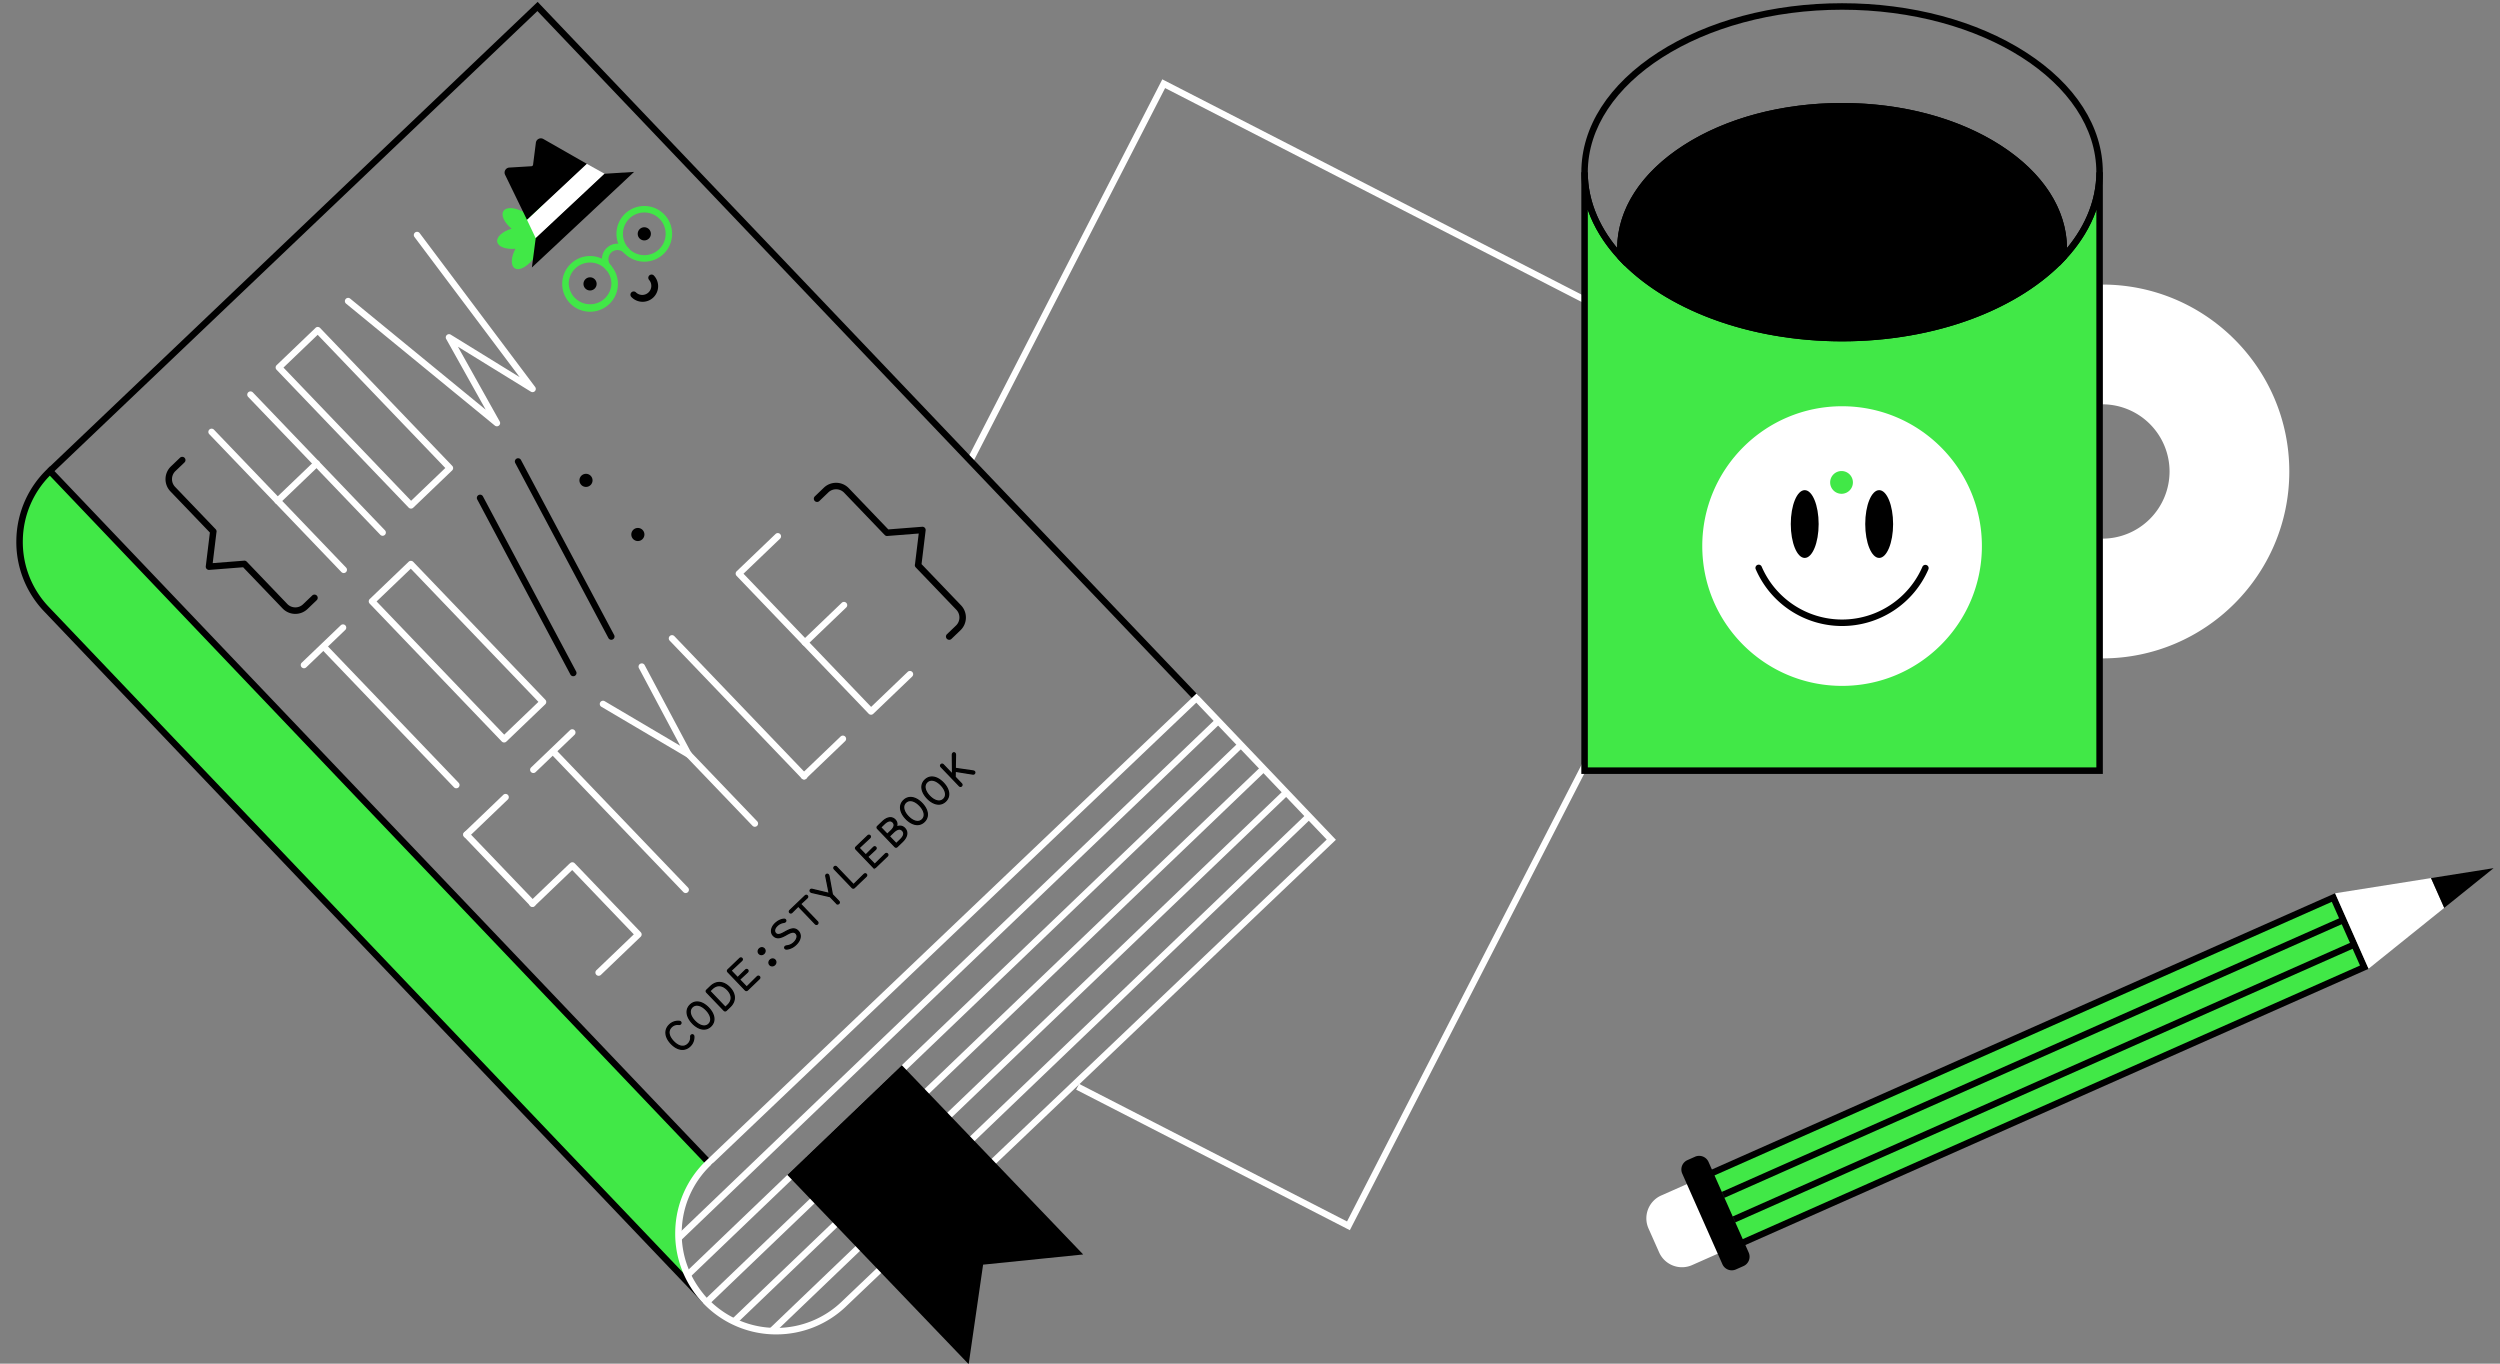
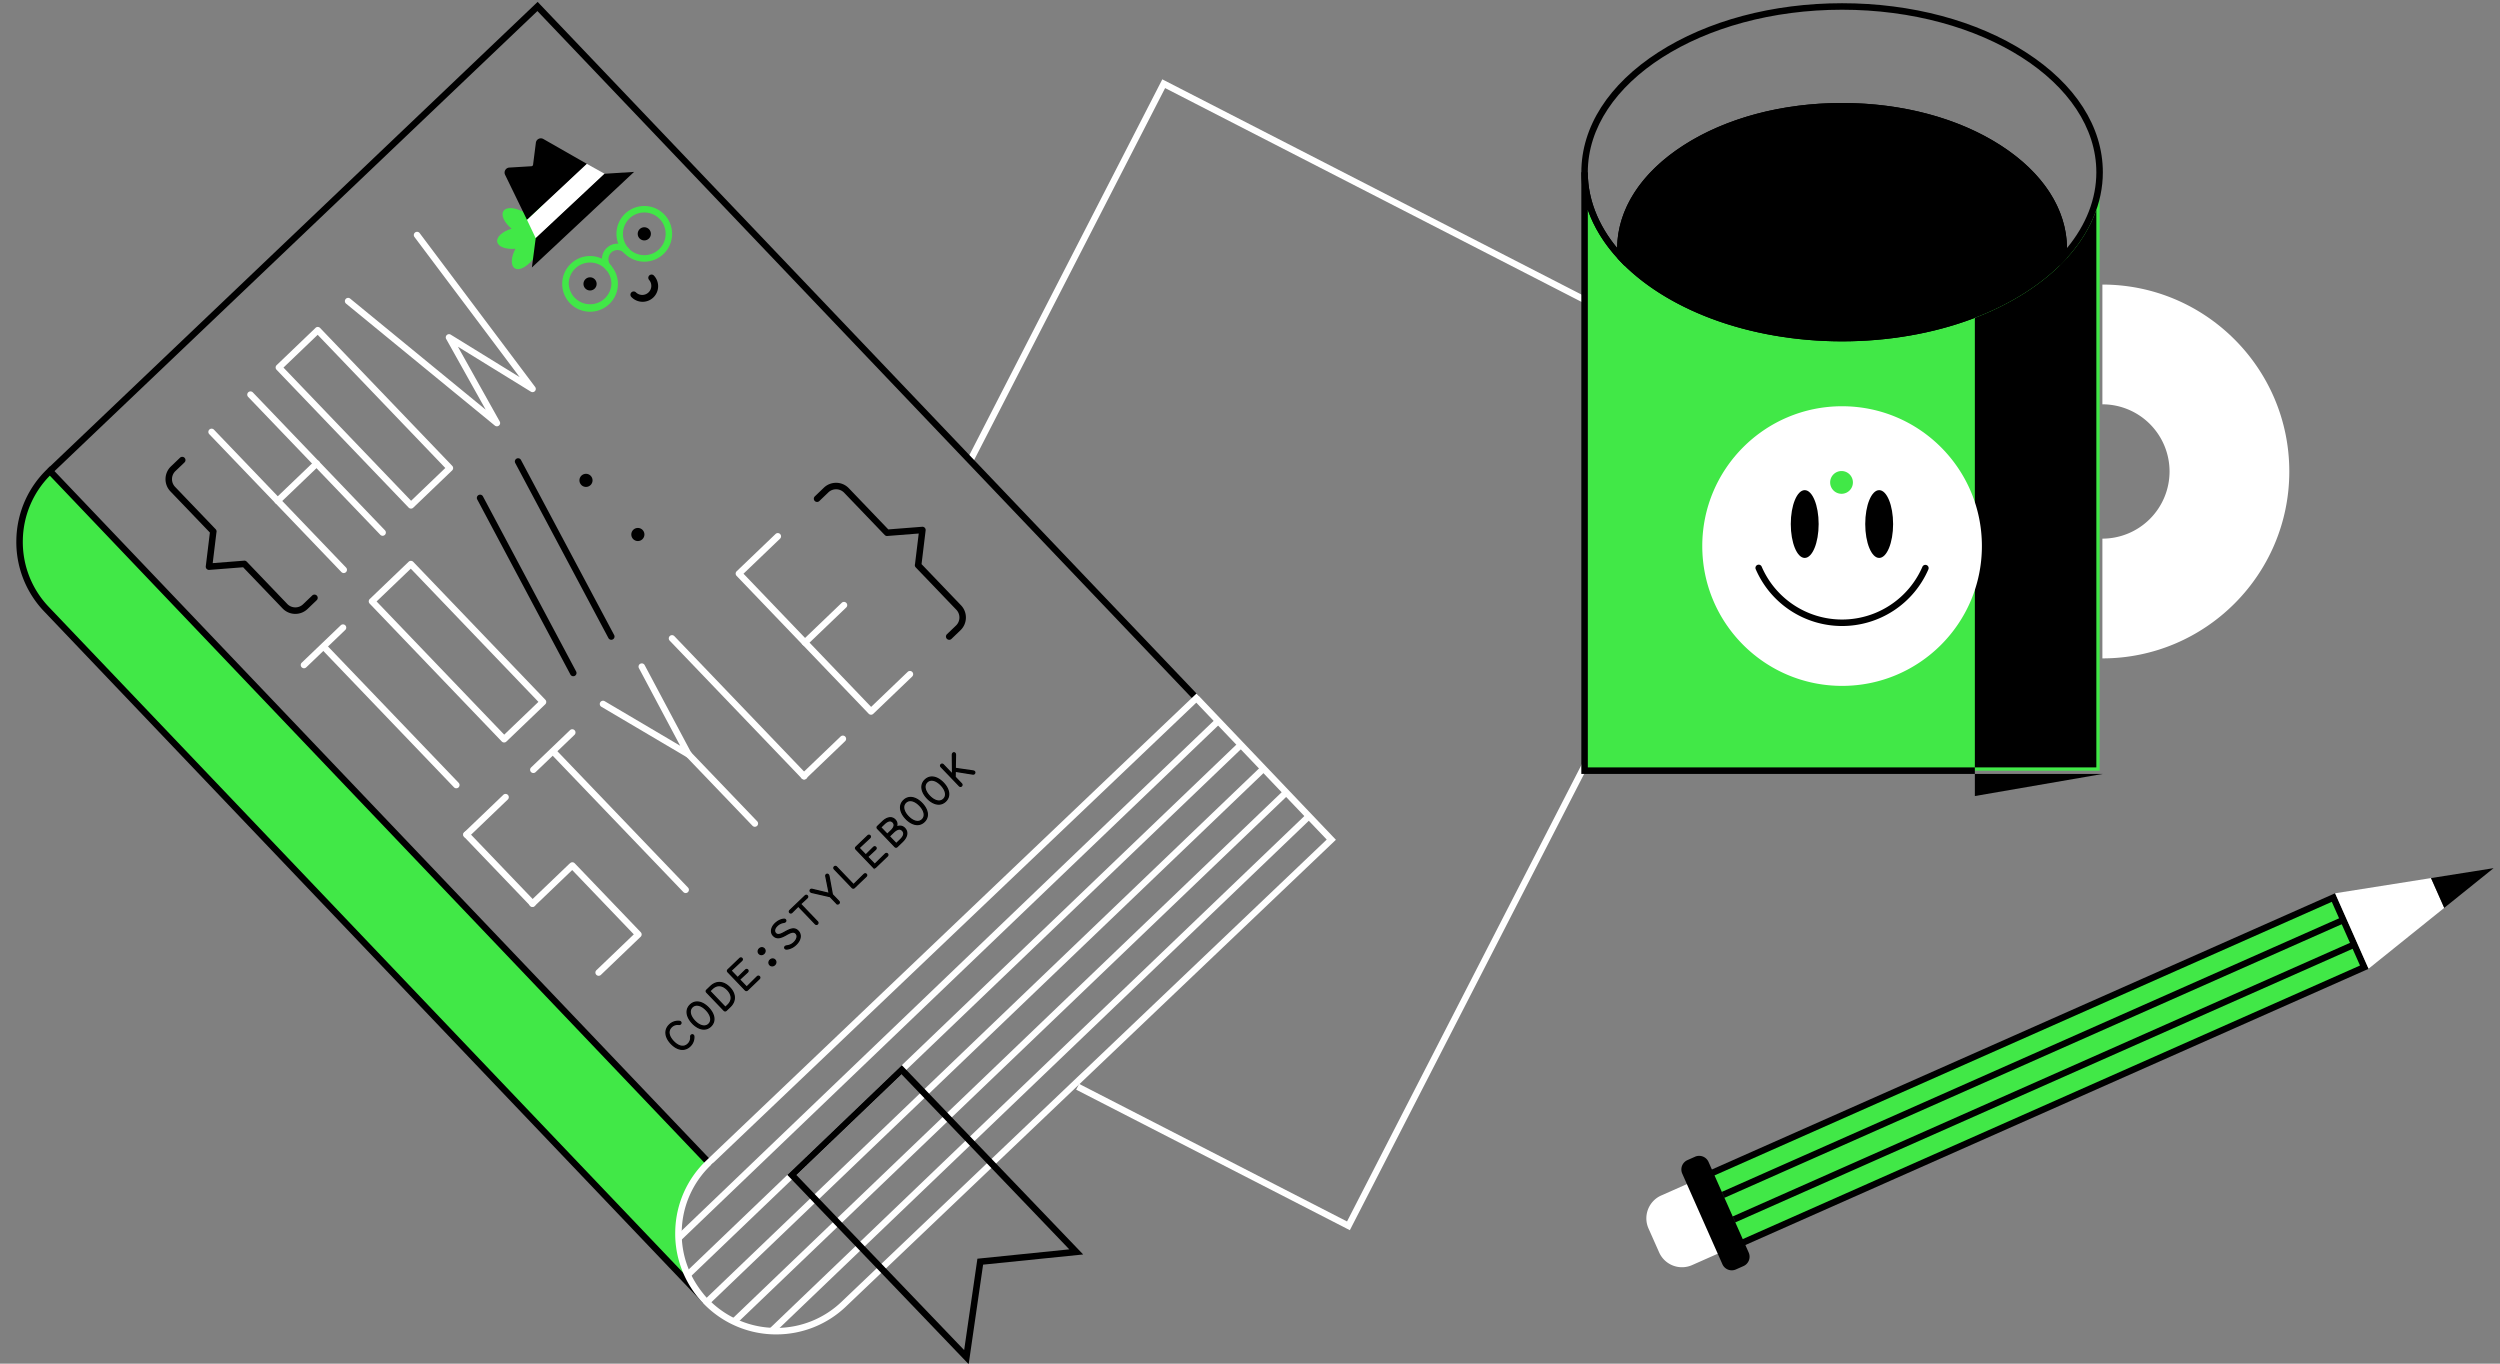
<svg xmlns="http://www.w3.org/2000/svg" viewBox="0 0 1925 1050" xml:space="preserve">
  <rect x="0" y="0" width="1925" height="1050" fill="#808080" stroke="none" />
  <path fill="#FFF" d="m1039.38 947.25-2.23-1.14-208.51-107.07 2.29-4.45 206.28 105.93 325.39-633.7-465.46-239-148.42 289.04-4.45-2.28 150.71-293.5 2.22 1.15 472.14 242.42-1.15 2.23zm579.46-440.29c79.36 0 143.92-64.56 143.92-143.92 0-79.36-64.56-143.92-143.92-143.92v92.2a51.78 51.78 0 0 1 51.72 51.72 51.78 51.78 0 0 1-51.72 51.72v92.2z" />
  <path fill="#41E847" d="M1588.85 197.92c-34.59 37.37-97.97 62.41-170.44 62.41s-135.86-25.04-170.45-62.41c-17.67-19.1-27.84-41.41-27.84-65.26v460.76h396.57V132.66c0 23.85-10.17 46.16-27.84 65.26z" />
-   <path d="M1619.19 595.92h-401.57V132.66h5c0 22.37 9.4 44.35 27.18 63.56 17.01 18.39 41.24 33.8 70.05 44.58 29.8 11.14 63.87 17.03 98.56 17.03s68.76-5.89 98.55-17.03c28.81-10.78 53.04-26.2 70.06-44.58l1.83 1.7-1.83-1.7c17.77-19.2 27.17-41.19 27.17-63.56h5v463.26zm-396.57-5h391.57v-429.3c-4.68 13.36-12.59 26.2-23.5 38-17.55 18.95-42.44 34.81-71.98 45.86-30.35 11.35-65.03 17.35-100.3 17.35s-69.96-6-100.31-17.35c-29.54-11.05-54.43-26.9-71.97-45.86-10.93-11.8-18.83-24.64-23.5-38v429.3z" />
+   <path d="M1619.19 595.92h-401.57V132.66h5c0 22.37 9.4 44.35 27.18 63.56 17.01 18.39 41.24 33.8 70.05 44.58 29.8 11.14 63.87 17.03 98.56 17.03c28.81-10.78 53.04-26.2 70.06-44.58l1.83 1.7-1.83-1.7c17.77-19.2 27.17-41.19 27.17-63.56h5v463.26zm-396.57-5h391.57v-429.3c-4.68 13.36-12.59 26.2-23.5 38-17.55 18.95-42.44 34.81-71.98 45.86-30.35 11.35-65.03 17.35-100.3 17.35s-69.96-6-100.31-17.35c-29.54-11.05-54.43-26.9-71.97-45.86-10.93-11.8-18.83-24.64-23.5-38v429.3z" />
  <path d="m1251.08 204.97-4.95-5.35c-18.65-20.15-28.5-43.3-28.5-66.96 0-34.98 21.03-67.79 59.22-92.38 37.85-24.37 88.12-37.8 141.56-37.8s103.7 13.43 141.56 37.8c38.18 24.59 59.22 57.4 59.22 92.38 0 23.65-9.86 46.8-28.5 66.96l-4.95 5.34.62-7.26c.18-2.05.27-4.06.27-5.97 0-59.24-75.47-107.43-168.22-107.43s-168.22 48.19-168.22 107.43c0 1.92.09 3.93.26 5.97l.63 7.27zM1418.4 7.49c-107.96 0-195.79 56.15-195.79 125.17 0 20.35 7.78 40.38 22.57 58.3.3-29.96 18.44-58 51.15-79.07 32.64-21.02 76-32.59 122.07-32.59 46.07 0 89.42 11.57 122.06 32.6 32.7 21.05 50.84 49.1 51.15 79.06 14.79-17.92 22.57-37.95 22.57-58.3 0-69.02-87.83-125.17-195.79-125.17z" />
  <path d="M1418.4 260.33c72.48 0 135.86-25.04 170.45-62.41.18-2.05.27-4.12.27-6.2 0-60.7-76.43-109.92-170.71-109.92s-170.72 49.22-170.72 109.93a75 75 0 0 0 .27 6.19c34.59 37.37 97.97 62.41 170.44 62.41z" />
  <path d="M1418.4 262.83c-35.27 0-69.95-6-100.3-17.35-29.54-11.05-54.43-26.9-71.97-45.86l-.59-.63-.07-.86a75.04 75.04 0 0 1-.28-6.4c0-30.25 18.16-58.6 51.14-79.84 32.65-21.01 76-32.59 122.07-32.59s89.43 11.58 122.07 32.6c32.99 21.23 51.15 49.58 51.15 79.83 0 2.05-.1 4.2-.28 6.4l-.07.86-.59.63c-17.54 18.95-42.43 34.81-71.97 45.86-30.35 11.35-65.03 17.35-100.3 17.35zm-168.02-65.98c16.99 18.1 40.99 33.3 69.47 43.95 29.8 11.14 63.88 17.03 98.56 17.03s68.76-5.89 98.55-17.03c28.48-10.65 52.48-25.84 69.47-43.95.13-1.76.2-3.48.2-5.12 0-59.24-75.47-107.43-168.22-107.43s-168.22 48.2-168.22 107.43c0 1.65.06 3.37.2 5.12z" />
  <path fill="#FFF" d="M1418.4 312.81c-59.45 0-107.65 48.2-107.65 107.66 0 59.46 48.2 107.66 107.66 107.66s107.65-48.2 107.65-107.66c0-59.46-48.2-107.66-107.65-107.66zm0 67.4a8.76 8.76 0 1 1 0-17.5 8.76 8.76 0 0 1 0 17.5z" />
  <ellipse cx="1389.63" cy="403.51" rx="10.73" ry="26.1" />
  <ellipse cx="1446.96" cy="403.51" rx="10.73" ry="26.1" />
  <path d="M1418.4 482.03a72.42 72.42 0 0 1-66.43-43.6 2.5 2.5 0 1 1 4.58-1.98 67.42 67.42 0 0 0 123.7 0 2.5 2.5 0 0 1 4.6 1.99 72.42 72.42 0 0 1-66.44 43.59z" />
  <path fill="#FFF" d="m1338.92 958.16-36 15.96a19.25 19.25 0 0 1-25.4-9.8l-8.17-18.4c-4.3-9.72.08-21.1 9.8-25.4l36.01-15.96 23.76 53.6z" />
  <path fill="#41E847" d="m1302.68 910.05 494.02-218.97 23.76 53.61-494.02 218.96z" />
  <path d="m1325.2 966.98-25.78-58.18 2.29-1.01 496.31-219.98 25.8 58.18-2.3 1.01-496.31 219.98zm-19.18-55.64 21.73 49.04 489.46-216.93-21.73-49.04-489.46 216.93z" />
  <path fill="#FFF" d="m1798.04 687.82 12.88 29.05 12.87 29.04 58.26-46.84-10.17-22.95z" />
  <path d="m1871.88 676.12 10.17 22.95 38.03-30.59zM1342.5 974.87l-5.85 2.6a7.88 7.88 0 0 1-10.4-4.02l-30.92-69.77a7.88 7.88 0 0 1 4.01-10.4l5.84-2.6a7.88 7.88 0 0 1 10.4 4.02l30.92 69.77a7.88 7.88 0 0 1-4 10.4zm-16.64-57.15 477.52-211.65 2.02 4.57-477.52 211.65zm8.38 18.92 477.52-211.65 2.03 4.57-477.53 211.65zM919.43 539.25 413.81 8.52 40.15 364.5l-3.44-3.62L413.98 1.45l1.73 1.81L923.05 535.8z" />
  <path fill="#41E847" d="M522.44 948.38a75.05 75.05 0 0 1 23.19-53l.14-.15L38.43 362.69a75.29 75.29 0 0 0-2.58 106.45l507.34 532.53a74.92 74.92 0 0 1-19.15-36.4 67.27 67.27 0 0 1-1.6-16.9z" />
  <path d="M541.38 1003.4 34.04 470.86a77.28 77.28 0 0 1-21.44-55.54 77.28 77.28 0 0 1 24.1-54.44l1.81-1.72 1.73 1.8L549.3 895.32l-1.89 1.81-1.79-1.75-1.66 1.58-505.59-530.7a72.27 72.27 0 0 0-20.78 49.2 72.31 72.31 0 0 0 20.07 51.96L545 999.95l-3.62 3.45z" />
  <path fill="#FFF" d="M597.72 1027.5a77.57 77.57 0 0 1-56.34-24.1 77.28 77.28 0 0 1-21.44-55.55 77.28 77.28 0 0 1 24.1-54.43l1.73 1.8-1.72-1.8 377.27-359.43 107.32 112.64-1.81 1.73-375.47 357.7a77.52 77.52 0 0 1-53.64 21.43zm323.43-486.44L547.5 897.04a72.31 72.31 0 0 0-22.56 50.94A72.31 72.31 0 0 0 545 999.95a72.6 72.6 0 0 0 52.72 22.54 72.51 72.51 0 0 0 50.2-20.05l373.65-355.98-100.42-105.4z" />
  <path fill="#FFF" d="M521.08 951.26 936.35 553.3l3.46 3.6-415.27 397.97zm71.27 71.91L1006.4 626.4l3.45 3.6-414.03 396.78zm-27.83-8.37 424.36-406.68 3.46 3.61-424.37 406.67zm-22.09-13.9 428.94-411.06 3.46 3.61-428.94 411.05zm-14.77-20.91 426.2-408.42 3.45 3.6L531.12 983.6z" />
-   <path d="m828.7 963.98-73.9 7.51-10.66 73.51-134.38-140.25 84.56-81.03z" />
  <path d="M745.88 1050.43 606.22 904.67l88.17-84.48 139.66 145.75-77.06 7.84-11.11 76.65zm-132.59-145.6 129.11 134.74 10.2-70.37 70.75-7.2-129.1-134.74-80.96 77.56z" />
  <path fill="#FFF" d="M382.6 328.26a2.5 2.5 0 0 1-1.58-.57L266.48 233.8a2.5 2.5 0 0 1 3.17-3.87l104.34 85.53-30.43-54.44a2.5 2.5 0 0 1 3.49-3.35l53.09 32.73-81-107.9a2.5 2.5 0 0 1 4-3l88.92 118.45a2.5 2.5 0 0 1-3.31 3.63l-56.14-34.6 32.18 57.56a2.5 2.5 0 0 1-2.18 3.72zm-66.13 63.37h-.06a2.5 2.5 0 0 1-1.75-.77L212.93 284.69a2.5 2.5 0 0 1 .08-3.53l29.95-28.7a2.33 2.33 0 0 1 1.78-.7c.66.02 1.3.3 1.75.78L348.22 358.7a2.5 2.5 0 0 1-.07 3.53l-29.95 28.7a2.5 2.5 0 0 1-1.73.7zm-98.2-108.6 98.27 102.57 26.34-25.24-98.27-102.56-26.34 25.24zm169.9 288.69h-.06a2.5 2.5 0 0 1-1.75-.77L284.63 464.77a2.5 2.5 0 0 1 .08-3.53l29.95-28.7a2.5 2.5 0 0 1 3.54.08l101.72 106.17a2.5 2.5 0 0 1-.07 3.53l-29.95 28.7a2.5 2.5 0 0 1-1.73.7zm-98.2-108.6 98.27 102.56 26.34-25.24-98.27-102.56-26.34 25.24zm240.39 120.43c-.43 0-.87-.11-1.27-.35l-66.13-39.04a2.5 2.5 0 0 1 2.54-4.3l58.25 34.38-31.78-59.76a2.5 2.5 0 0 1 4.42-2.34l35.66 67.05.12.13a2.5 2.5 0 0 1-1.8 4.23z" />
  <path fill="#FFF" d="M581.23 636.63a2.5 2.5 0 0 1-1.8-.77L528.2 582.4a2.5 2.5 0 1 1 3.6-3.46l51.23 53.46a2.5 2.5 0 0 1-1.8 4.23zM264.68 441.25a2.5 2.5 0 0 1-1.8-.77L161.13 334.31a2.5 2.5 0 1 1 3.62-3.46l101.72 106.17a2.5 2.5 0 0 1-1.8 4.23zm29.95-28.69a2.5 2.5 0 0 1-1.8-.78L191.08 305.61a2.5 2.5 0 1 1 3.61-3.46l101.73 106.18a2.5 2.5 0 0 1-1.8 4.23z" />
  <path fill="#FFF" d="M213.81 388.17a2.5 2.5 0 0 1-1.73-4.3l29.95-28.7a2.5 2.5 0 1 1 3.46 3.6l-29.95 28.7c-.48.47-1.1.7-1.73.7zm196.25 310.07a2.5 2.5 0 0 1-1.8-.78l-50.87-53.08a2.5 2.5 0 1 1 3.61-3.46l50.86 53.09a2.5 2.5 0 0 1-1.8 4.23z" />
  <path fill="#FFF" d="M359.2 645.15a2.5 2.5 0 0 1-1.73-4.3l29.95-28.7a2.5 2.5 0 1 1 3.45 3.6l-29.95 28.7c-.48.47-1.1.7-1.73.7zm101.76 106.21a2.5 2.5 0 0 1-1.73-4.3l28.8-27.61-47.43-49.51-28.81 27.6a2.5 2.5 0 1 1-3.46-3.6l29.95-28.7.11-.1.71-.6c1-.86 2.5-.78 3.42.17l50.86 53.09a2.5 2.5 0 0 1-.09 3.55l-.67.63-29.93 28.68c-.49.47-1.11.7-1.73.7zM351.35 606.99a2.5 2.5 0 0 1-1.8-.77L247.82 500.05a2.5 2.5 0 1 1 3.6-3.46l101.74 106.17a2.5 2.5 0 0 1-1.8 4.23z" />
  <path fill="#FFF" d="M234.07 514.56a2.5 2.5 0 0 1-1.73-4.3l29.95-28.7a2.5 2.5 0 1 1 3.46 3.6l-29.95 28.7c-.49.47-1.11.7-1.73.7zm293.91 173.09a2.5 2.5 0 0 1-1.8-.77L424.43 580.71a2.5 2.5 0 1 1 3.61-3.46l101.73 106.18a2.5 2.5 0 0 1-1.8 4.22z" />
  <path fill="#FFF" d="M410.7 595.23a2.5 2.5 0 0 1-1.74-4.31l29.95-28.7a2.5 2.5 0 1 1 3.46 3.61l-29.95 28.7c-.48.46-1.1.7-1.73.7z" />
  <g fill="#FFF">
    <path d="M619.2 600.25a2.5 2.5 0 0 1-1.8-.77L515.65 493.3a2.5 2.5 0 1 1 3.62-3.46L621 596.02a2.5 2.5 0 0 1-1.8 4.23z" />
    <path d="M619.06 600.1a2.5 2.5 0 0 1-1.73-4.3l29.95-28.7a2.5 2.5 0 1 1 3.46 3.61l-29.95 28.7c-.48.47-1.1.7-1.73.7z" />
  </g>
  <g fill="#FFF">
    <path d="M670.69 550.33a2.5 2.5 0 0 1-1.81-.77L567.15 443.4a2.5 2.5 0 0 1 .08-3.53l29.95-28.7a2.5 2.5 0 1 1 3.46 3.61l-28.15 26.97 98.27 102.56 28.15-26.97a2.5 2.5 0 1 1 3.46 3.61l-29.95 28.7c-.49.46-1.11.7-1.73.7z" />
    <path d="M619.82 497.25a2.5 2.5 0 0 1-1.73-4.3l29.95-28.7a2.5 2.5 0 1 1 3.46 3.6l-29.95 28.7c-.48.47-1.1.7-1.73.7z" />
  </g>
  <path d="M227.42 472.69h-.3a13.51 13.51 0 0 1-9.54-4.2l-30.38-31.7-26.07 2.04a2.49 2.49 0 0 1-2.68-2.8l3.16-25.96-30.39-31.7c-5.19-5.42-5-14.05.41-19.24l6.96-6.67a2.5 2.5 0 0 1 3.46 3.61l-6.96 6.66a8.62 8.62 0 0 0-.26 12.17l31.25 32.61c.65.69.84 1.65.57 2.5l-2.87 23.6 23.84-1.87a2.54 2.54 0 0 1 2.33.7l31.24 32.6a8.55 8.55 0 0 0 6.03 2.64c2.3.07 4.48-.8 6.14-2.39l6.96-6.66a2.5 2.5 0 1 1 3.46 3.6l-6.96 6.67a13.5 13.5 0 0 1-9.4 3.79zm503.46 19.96a2.5 2.5 0 0 1-1.73-4.3l6.96-6.67a8.62 8.62 0 0 0 .26-12.17l-31.24-32.6a2.5 2.5 0 0 1-.58-2.5l2.87-23.6-23.83 1.87a2.54 2.54 0 0 1-2.33-.7L650 379.4a8.62 8.62 0 0 0-12.17-.26l-6.95 6.67a2.5 2.5 0 1 1-3.46-3.61l6.95-6.67a13.54 13.54 0 0 1 9.7-3.77c3.64.07 7.03 1.56 9.54 4.19l30.38 31.7 26.07-2.04a2.5 2.5 0 0 1 2.68 2.8l-3.15 25.96 30.38 31.7c5.2 5.42 5 14.05-.41 19.24l-6.95 6.67c-.5.46-1.11.7-1.74.7zm-260.18-.01a2.5 2.5 0 0 1-2.21-1.33L396.7 356.45a2.5 2.5 0 0 1 4.41-2.35l71.78 134.86a2.5 2.5 0 0 1-2.2 3.68zm-29.28 28.06a2.5 2.5 0 0 1-2.21-1.33L367.43 384.5a2.5 2.5 0 0 1 4.41-2.35l71.78 134.87a2.5 2.5 0 0 1-2.2 3.68z" />
  <circle cx="451.21" cy="369.88" r="5.06" />
  <circle cx="491.15" cy="411.56" r="5.06" />
  <path d="M529.74 803.97a6.72 6.72 0 0 0 2.13-5.56c-.04-.6.05-.94.43-1.3.41-.4 1.09-.46 1.5-.03.35.36.42.66.44 1.06a9.42 9.42 0 0 1-3 7.4c-4.06 3.88-9.65 3.03-14.42-1.95-4.78-4.99-5.36-10.58-1.3-14.46a9.42 9.42 0 0 1 7.51-2.68c.4.03.7.12 1.04.47.42.44.33 1.1-.09 1.5-.38.37-.73.44-1.32.38a6.72 6.72 0 0 0-5.65 1.89c-2.87 2.76-2.61 6.92 1.53 11.25s8.33 4.79 11.2 2.03zm3.49-16.1c-4.41-4.6-5.74-10.22-1.69-14.1 4.06-3.88 9.6-2.32 14.01 2.29 4.44 4.62 5.77 10.23 1.71 14.12s-9.6 2.31-14.03-2.31zm10.6-10.16c-3.65-3.8-7.97-5.08-10.8-2.38-2.81 2.7-1.72 7.07 1.92 10.88 3.65 3.81 8 5.11 10.82 2.4 2.82-2.7 1.7-7.1-1.94-10.9zm13.67.24-13.3-13.89c-.53-.55-.51-1.2.04-1.72l2.87-2.75c4.85-4.65 10.44-3.64 14.77.88 4.27 4.46 5.07 10.11.22 14.76l-2.88 2.75c-.55.53-1.19.51-1.71-.03zm1.05-2.26 1.89-1.81c4.08-3.91 2.94-8.4-.29-11.76-3.23-3.37-7.68-4.72-11.76-.81l-1.89 1.8 12.05 12.58zm15.31-13.41-13.3-13.89c-.53-.55-.52-1.19.03-1.72l9.01-8.63c.6-.58 1.25-.51 1.67-.07.42.44.46 1.08-.15 1.66-1.26 1.2-6.4 5.98-8.32 7.76l5.23 5.45a905.8 905.8 0 0 1 6-5.9c.6-.58 1.24-.51 1.66-.08s.46 1.09-.14 1.66c-.9.87-4.1 3.83-6.16 5.75l5.56 5.8c2.03-2 6.85-6.77 8.11-7.98.6-.58 1.25-.5 1.67-.07.42.44.46 1.08-.14 1.66l-9.01 8.64c-.55.52-1.2.5-1.72-.04zm10.87-31.7c1.1-1.05 2.68-1.1 3.68-.06s.88 2.63-.21 3.68c-1.1 1.05-2.68 1.1-3.68.05s-.88-2.62.21-3.67zm8.3 8.66c1.1-1.05 2.68-1.1 3.67-.06 1 1.04.89 2.62-.2 3.67-1.1 1.05-2.69 1.1-3.69.06s-.88-2.62.22-3.67zm13.76-8.62c-1.16.22-1.78.23-2.28-.29-.4-.4-.35-1.08.06-1.47s.87-.47 1.97-.63a9.18 9.18 0 0 0 4.86-2.5c2.2-2.1 3.35-5.1 1.44-7.1-1.63-1.7-3.98-.87-7.27 1.02-4.43 2.56-7.5 3.4-10.1.7-2.36-2.47-1.53-6.37 1.46-9.23 1.86-1.79 4.22-3.05 6.43-3.27.56-.07.99-.06 1.36.32.42.44.46 1.09-.04 1.56-.35.34-.76.41-1.37.53a9.22 9.22 0 0 0-4.91 2.45c-2.3 2.2-2.57 4.56-1.15 6.04 1.7 1.77 4.2.6 6.97-.96 4.42-2.5 7.56-3.72 10.3-.88 2.82 2.96 1.8 7.1-1.6 10.35a12.32 12.32 0 0 1-6.13 3.36zm3.01-28.05c-.6.57-1.24.5-1.66.07-.42-.44-.46-1.08.14-1.66l11.64-11.15c.6-.58 1.25-.51 1.67-.08.42.44.46 1.09-.15 1.66-.98.95-4 3.68-5.08 4.67l13.04 13.61c.58.6.53 1.28.04 1.75s-1.14.46-1.71-.15l-13.05-13.6c-1.01 1.02-3.9 3.93-4.88 4.88zm34.36-7.02-4.93-5.15-13.86-3.17a2.4 2.4 0 0 1-1.27-.62c-.45-.46-.4-1.13.03-1.55.36-.34.76-.36 1.43-.21l12.97 3.12-2.6-13.07c-.11-.67-.08-1.07.28-1.41a1.08 1.08 0 0 1 1.55.03c.37.38.5.9.57 1.3l2.57 13.98 4.93 5.15c.58.6.54 1.27.05 1.74-.5.47-1.14.46-1.72-.14zm-1.7-28.05c.49-.47 1.16-.48 1.74.12l13.04 13.6c1.9-1.85 6.85-6.76 8.11-7.97.6-.58 1.25-.51 1.67-.07.42.43.46 1.08-.15 1.66l-9 8.63c-.55.52-1.2.51-1.72-.04l-13.62-14.21c-.58-.6-.57-1.25-.07-1.72zm30.01.3-13.3-13.9c-.53-.54-.52-1.19.03-1.71l9.01-8.64c.6-.58 1.25-.5 1.67-.07.42.44.46 1.08-.14 1.66-1.26 1.2-6.41 5.98-8.33 7.77l5.23 5.45c1.86-1.84 5.1-5.05 6-5.91.6-.58 1.24-.51 1.66-.07.42.43.46 1.08-.14 1.66-.9.86-4.1 3.82-6.16 5.74l5.56 5.8c2.03-1.99 6.86-6.77 8.11-7.97.6-.58 1.25-.52 1.67-.08.42.44.46 1.09-.14 1.66l-9.01 8.64c-.55.52-1.2.5-1.72-.04zm16.6-15.92L675.77 638c-.53-.55-.52-1.2.03-1.72l3.73-3.57c3.86-3.7 7.4-3.78 9.63-1.45 1.66 1.72 1.75 3.74.88 5.68 2.38-1.14 4.71-1.06 6.52.83 2.86 2.99 1.79 6.9-1.83 10.37l-3.94 3.78c-.55.53-1.2.51-1.72-.03zm-5.86-9.46 2.93-2.8c2.5-2.4 3.16-4.77 1.46-6.55-1.71-1.78-4.11-1.21-6.6 1.18l-2.93 2.8 5.14 5.37zm6.9 7.2 3.15-3.01c2.74-2.63 3.6-5.08 1.6-7.16-1.8-1.89-4.16-1.27-7.06 1.51l-3.12 3 5.43 5.67zm7.47-19.23c-4.4-4.6-5.74-10.21-1.68-14.1 4.05-3.88 9.6-2.31 14 2.29 4.44 4.63 5.77 10.24 1.72 14.12-4.06 3.88-9.6 2.32-14.04-2.31zm10.6-10.16c-3.65-3.8-7.97-5.08-10.79-2.37-2.82 2.7-1.73 7.07 1.92 10.87 3.65 3.81 8 5.11 10.81 2.4 2.82-2.7 1.7-7.1-1.94-10.9zm5.84-5.59c-4.41-4.6-5.74-10.21-1.69-14.1s9.6-2.31 14.01 2.29c4.44 4.63 5.76 10.24 1.71 14.12-4.05 3.89-9.6 2.32-14.03-2.3zm10.6-10.15c-3.65-3.81-7.97-5.08-10.8-2.38s-1.73 7.07 1.92 10.88c3.65 3.8 8 5.1 10.82 2.4s1.7-7.1-1.94-10.9zm24.03-8.53-13.15-2.11-.07 4.48 4.88 5.1c.58.6.54 1.27.04 1.74s-1.13.46-1.71-.15l-13.94-14.54c-.57-.6-.56-1.25-.07-1.72.5-.47 1.17-.48 1.74.12l7.12 7.42-.15-14.73c0-.73.06-1.2.47-1.6.4-.4 1.03-.46 1.5.03.34.36.39.79.4 1.35l-.17 10.3 13.62 1.98c.53.06.88.2 1.17.5.39.42.37 1.12-.12 1.59-.38.37-.76.36-1.56.24z" stroke="#000" stroke-miterlimit="10" />
  <path fill="#41E847" d="M433.74 161.75c.65-3.6.04-6.57-1.96-7.92-3.22-2.17-8.99.58-13.66 6.22-2.1-7.01-6.34-11.8-10.16-11.05-3.82.75-5.95 6.77-5.26 14.06-6.46-3.47-12.83-3.85-15-.62-2.17 3.22.58 8.98 6.22 13.66-7.02 2.1-11.8 6.34-11.05 10.16.74 3.82 6.76 5.94 14.06 5.26-3.47 6.45-3.86 12.83-.63 15 3.67 2.47 10.57-1.61 15.47-8.88l2.27-17.46 19.7-18.43z" />
  <path d="m451.9 126.18-46.1 43.12-16.88-34.71c-1.2-2.48.5-5.4 3.25-5.56L409.2 128a1.35 1.35 0 0 0 1.26-1.18l2.16-16.92a3.87 3.87 0 0 1 5.77-2.87l33.51 19.15z" />
  <path fill="#FFF" d="m465.52 133.8-53.02 49.6-6.7-14.09 46.1-43.13z" />
  <path d="m488.25 132.36-78.7 73.62 2.95-22.58 53.02-49.6z" />
  <path fill="#41E847" d="M454.35 240.03a21.4 21.4 0 0 1-15.59-6.7 21.3 21.3 0 0 1-5.85-15.33 21.3 21.3 0 0 1 6.7-14.98 21.3 21.3 0 0 1 15.33-5.86 21.3 21.3 0 0 1 14.98 6.7 21.3 21.3 0 0 1 5.86 15.34 21.3 21.3 0 0 1-6.7 14.98 21.36 21.36 0 0 1-14.73 5.85zm-.02-37.88c-4.21 0-8.2 1.59-11.28 4.5a16.34 16.34 0 0 0-5.14 11.49 16.46 16.46 0 0 0 32.87.92c.12-4.4-1.47-8.57-4.49-11.76a16.33 16.33 0 0 0-11.96-5.15zm41.78-.66a21.39 21.39 0 0 1-15.58-6.7 21.47 21.47 0 0 1 .85-30.32 21.47 21.47 0 0 1 30.3.85 21.47 21.47 0 0 1-.84 30.31 21.38 21.38 0 0 1-14.73 5.86zm0-37.87c-4.06 0-8.13 1.48-11.3 4.48a16.46 16.46 0 0 0-.65 23.25 16.46 16.46 0 0 0 23.24.65 16.46 16.46 0 0 0 .66-23.25 16.4 16.4 0 0 0-11.96-5.13z" />
  <path fill="#41E847" d="M468.58 208.58a2.5 2.5 0 0 1-1.82-.78 11.89 11.89 0 0 1-3.27-8.56c.1-3.2 1.42-6.17 3.75-8.36a11.9 11.9 0 0 1 8.56-3.27 11.9 11.9 0 0 1 8.36 3.74 2.5 2.5 0 0 1-3.63 3.43 6.94 6.94 0 0 0-12.03 4.6 6.92 6.92 0 0 0 1.9 4.98 2.5 2.5 0 0 1-1.82 4.22z" />
  <path d="M494.82 232.38a11.9 11.9 0 0 1-8.7-3.74 2.5 2.5 0 1 1 3.63-3.44 6.98 6.98 0 0 0 10.13-9.57 2.5 2.5 0 1 1 3.63-3.44 11.99 11.99 0 0 1-8.7 20.2z" />
  <circle cx="454.34" cy="218.6" r="5.08" />
  <circle cx="496.11" cy="180.05" r="5.08" />
</svg>